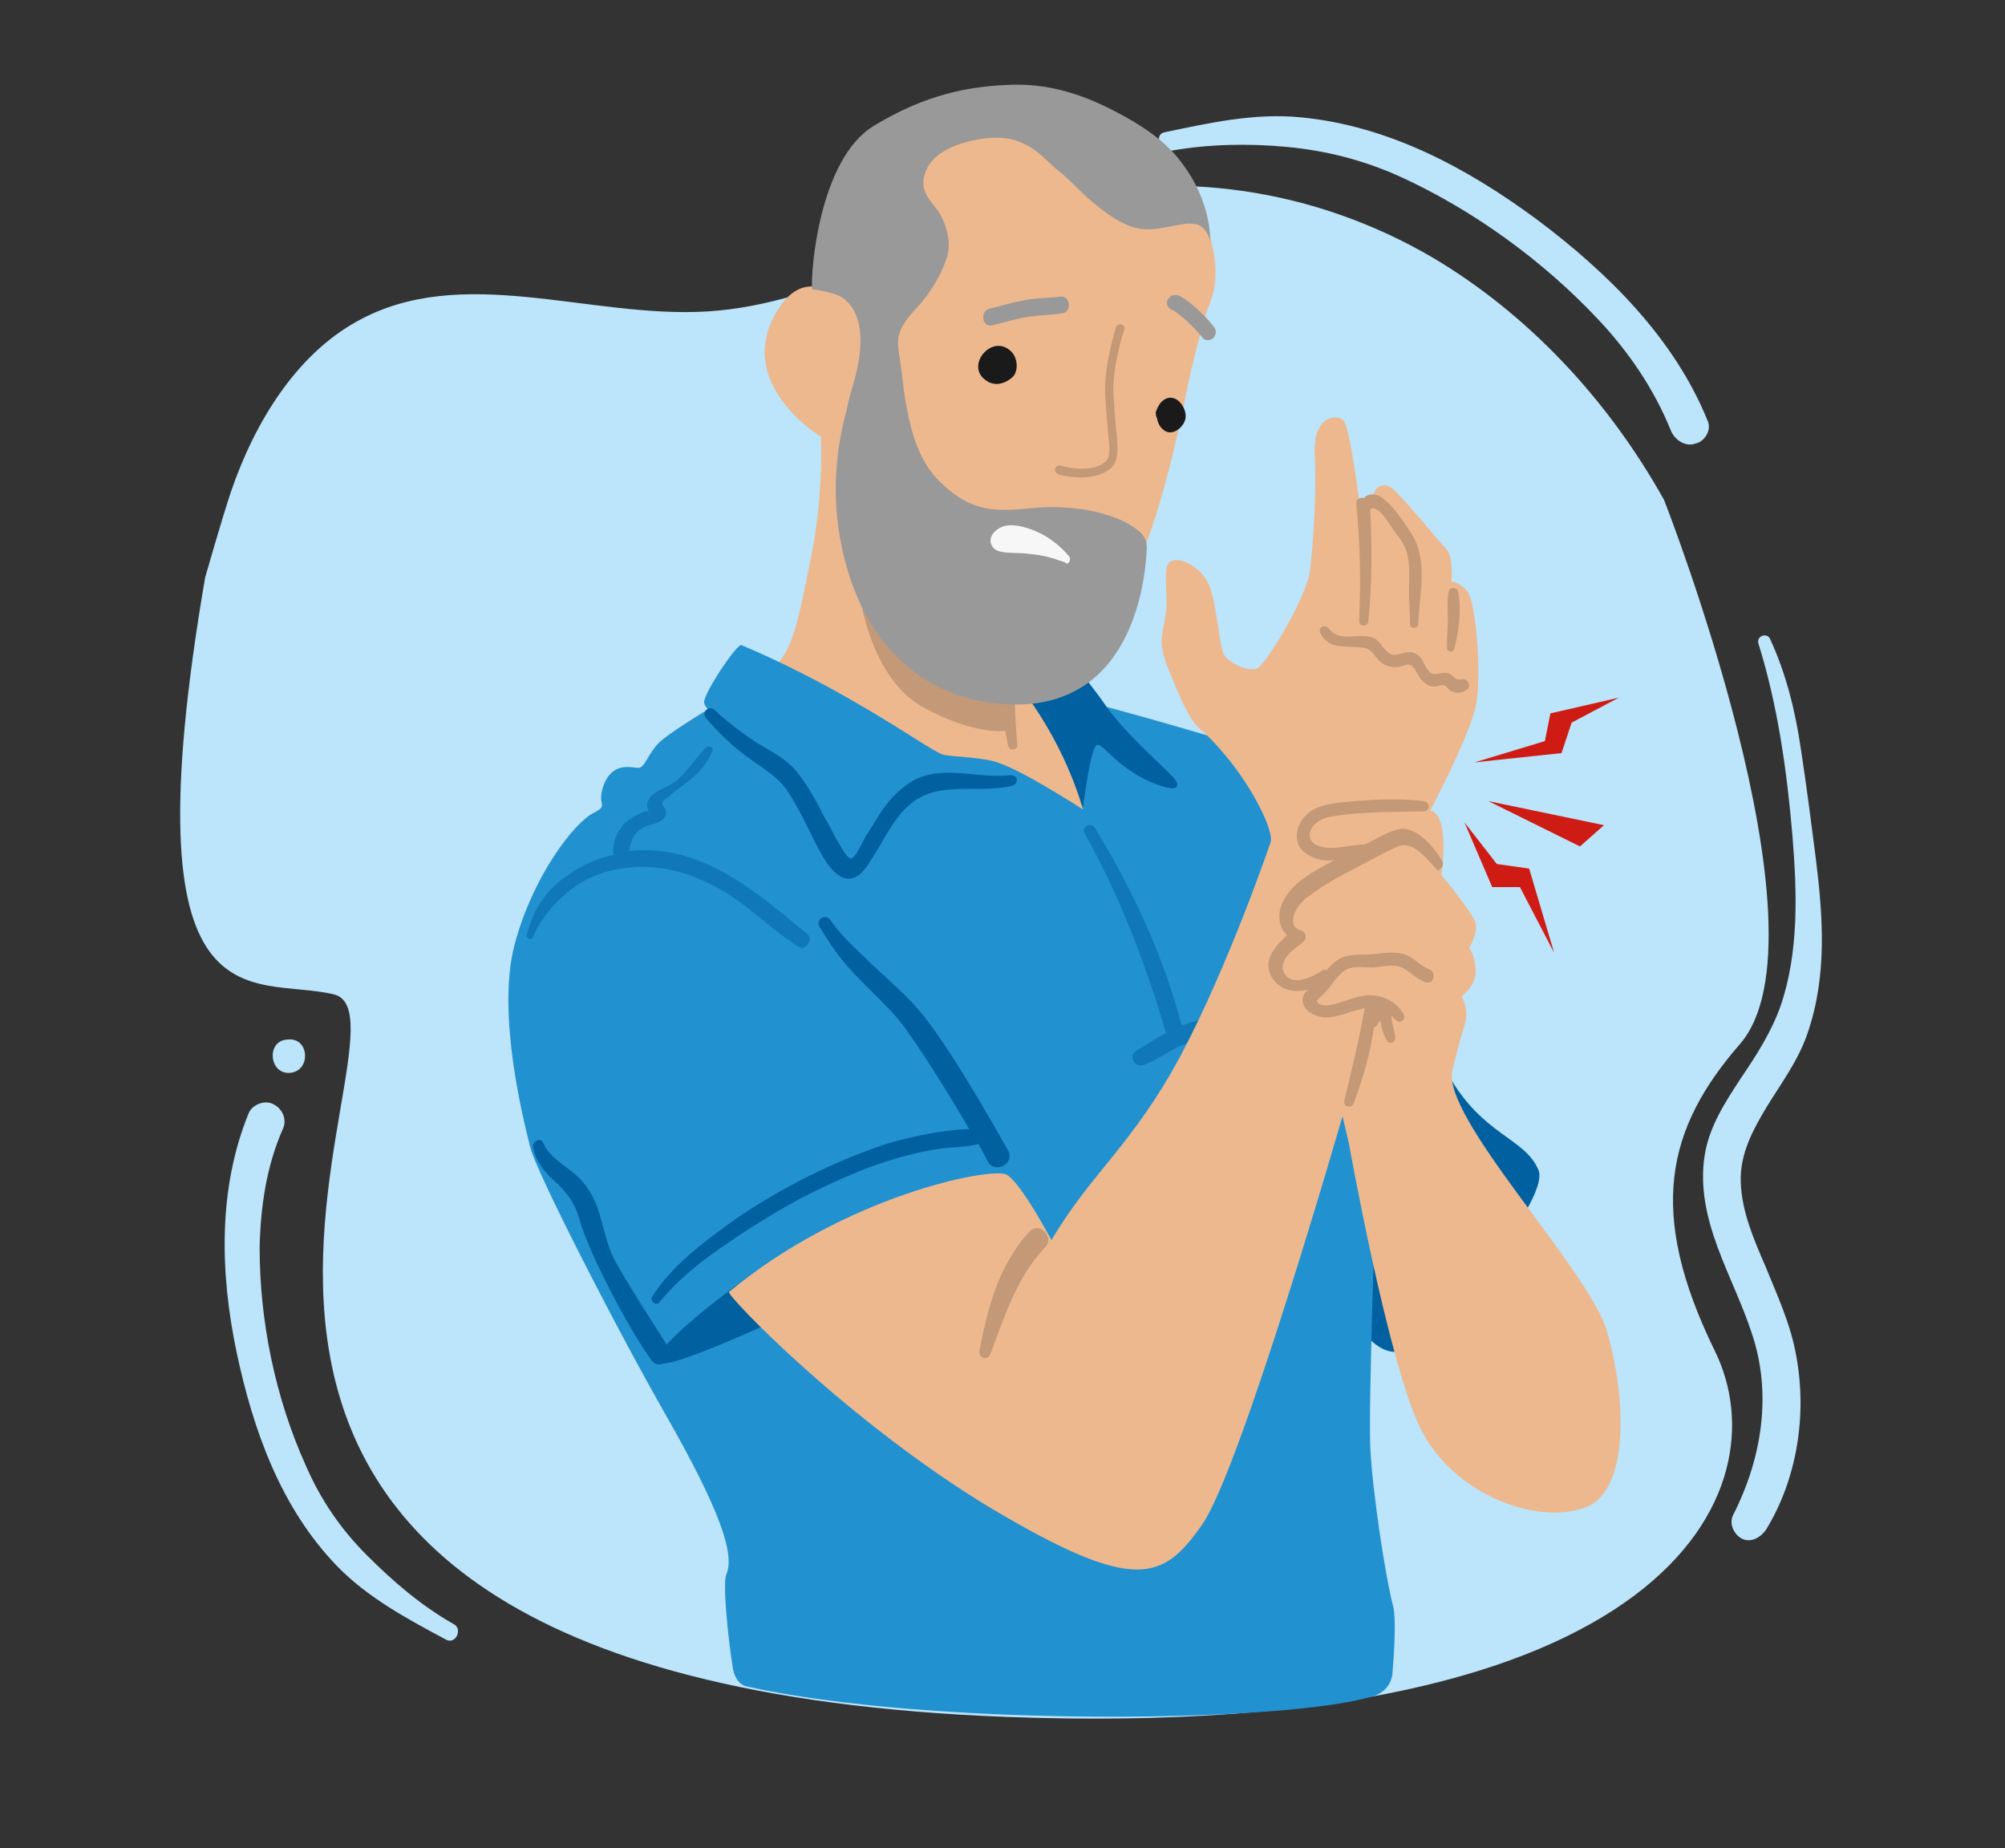
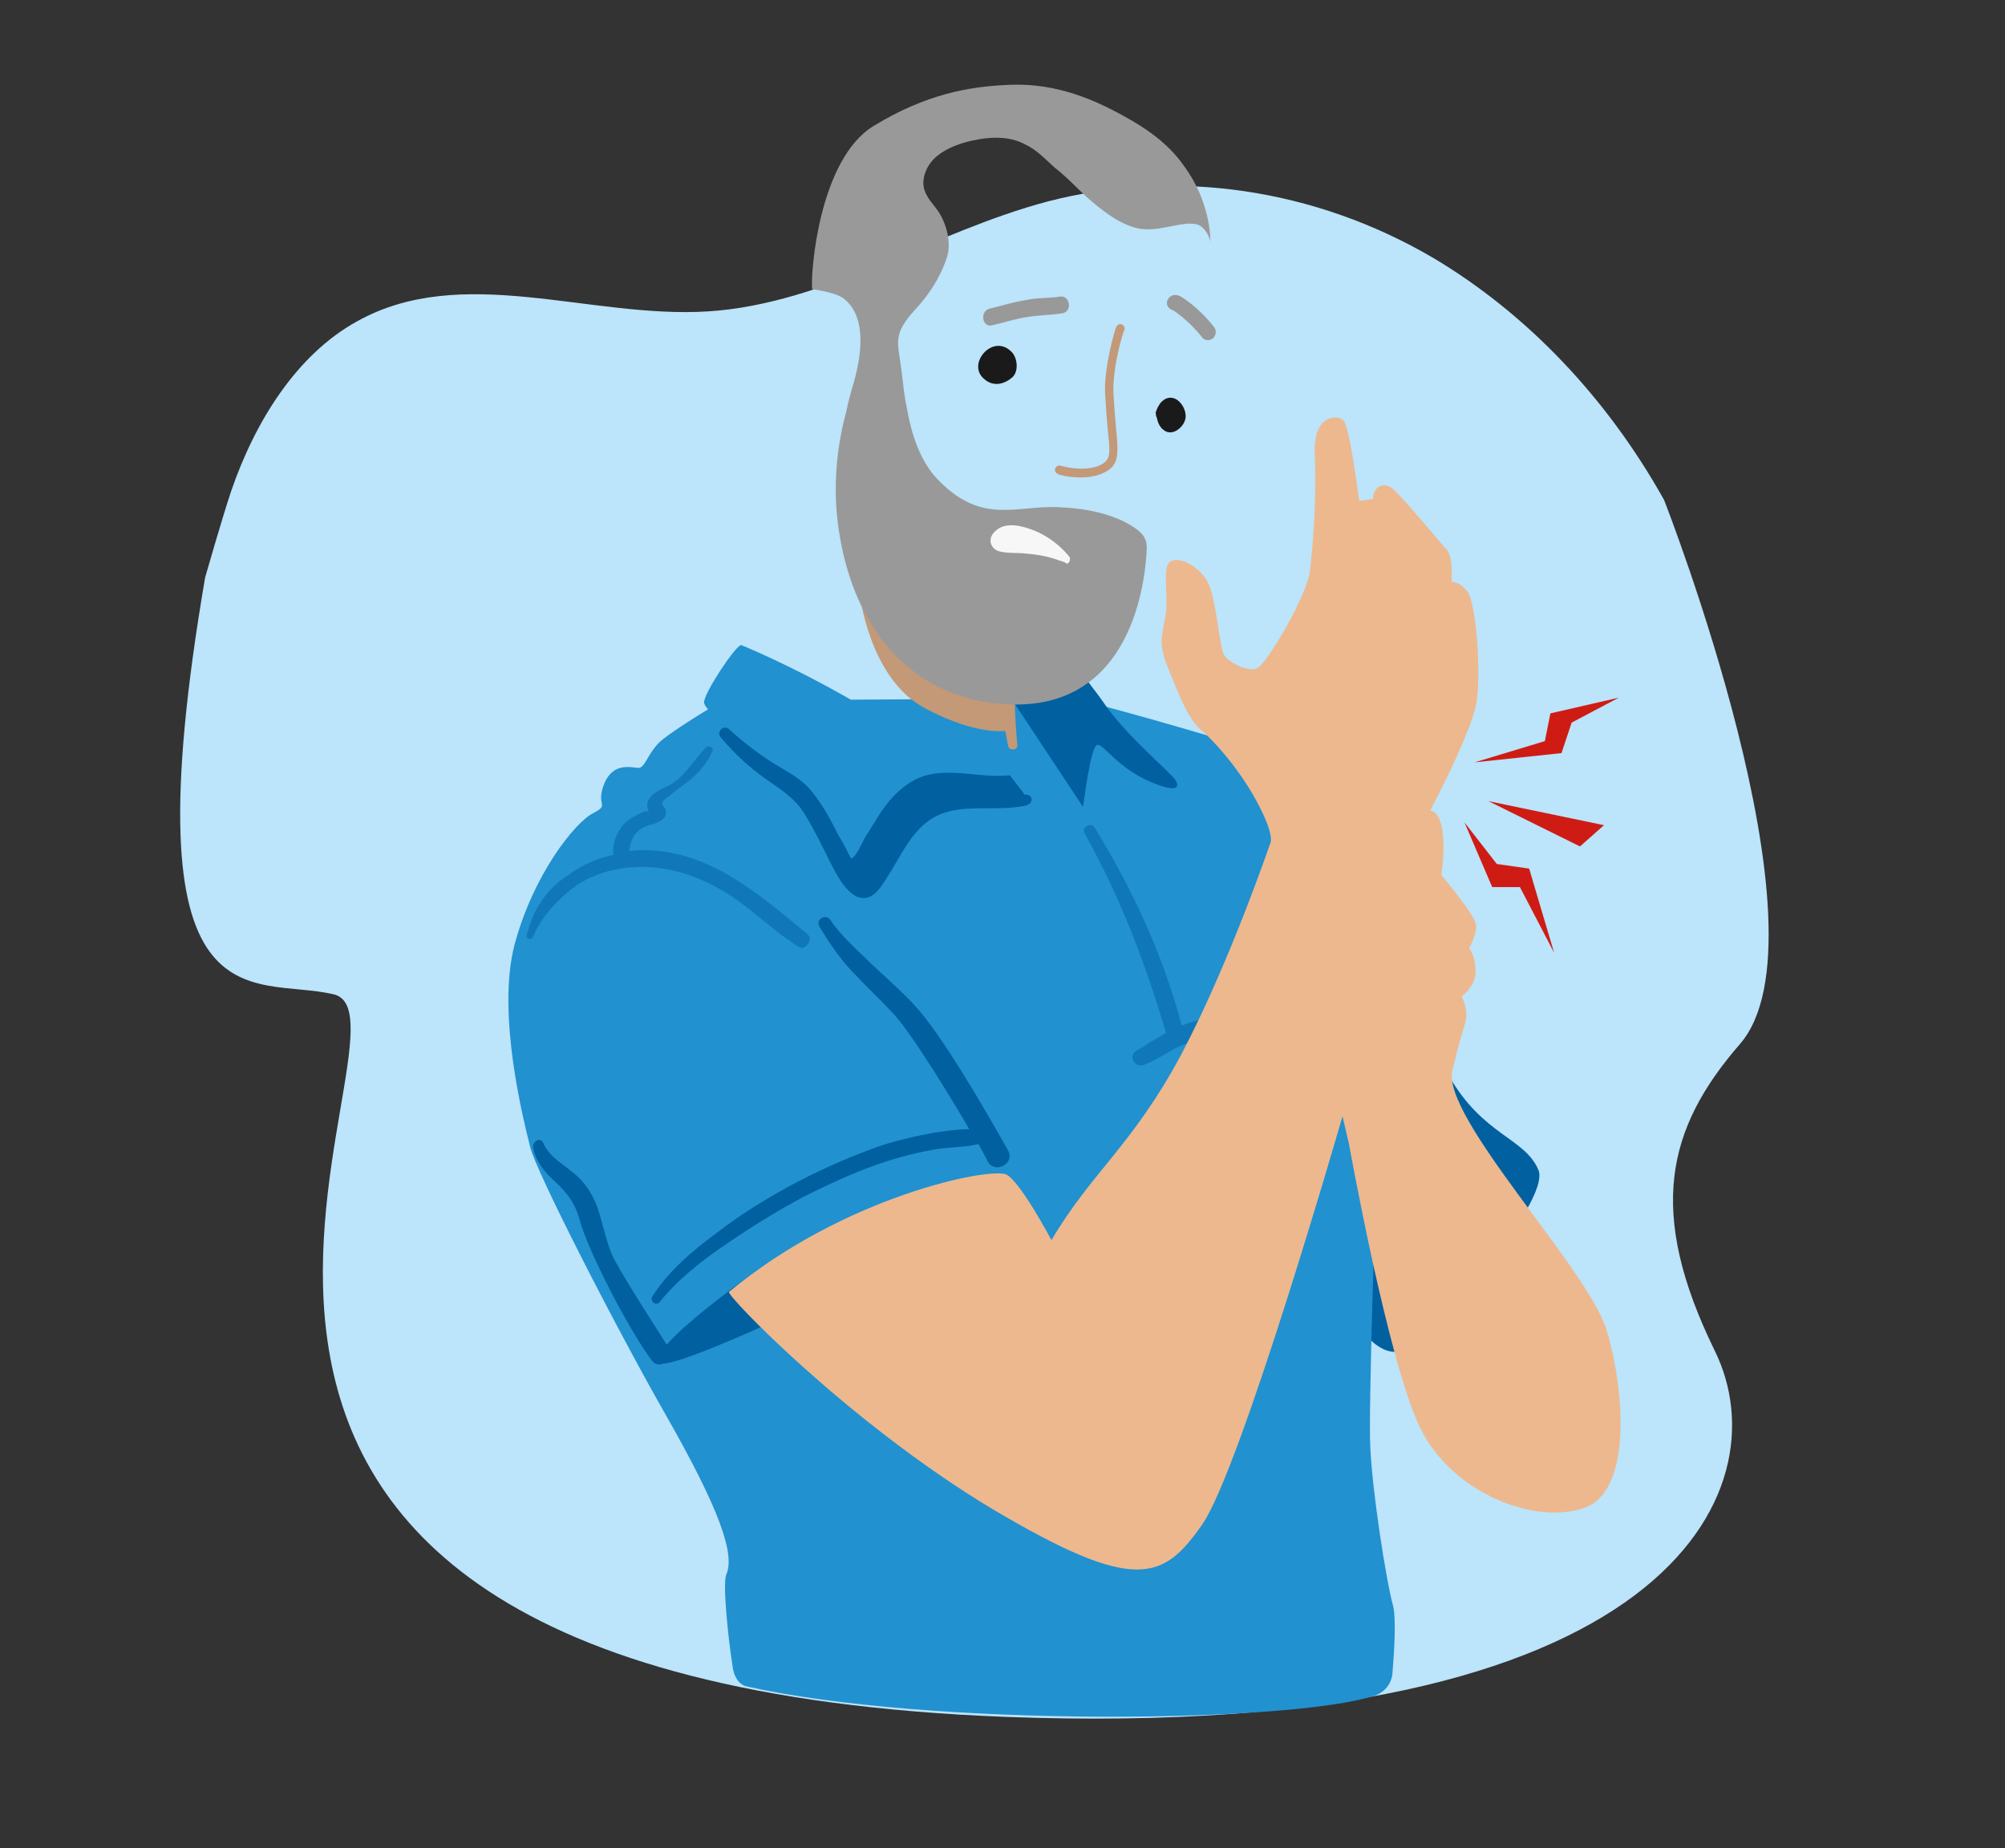
<svg xmlns="http://www.w3.org/2000/svg" xml:space="preserve" id="Ebene_1" x="0" y="0" version="1.1" viewBox="0 0 217 200">
  <rect x="0" y="0" width="217" height="200" fill="#333333" stroke="none" />
  <style>.st0{fill:#bce4fa}.st9{fill:#1a1a1a}.st17{fill:#2191d0}.st20{fill:#0060a0}.st30{fill:#999}.st38{fill:#ce1c15}.st48{fill:#edb88e}.st51{fill:#c39977}.st58{opacity:.5;fill:#0060a0}</style>
-   <path d="M189.6 144.3c2.2 6.5 1.1 13.5-2 19.6-.5.9 0 2.1.9 2.6 1 .5 2-.1 2.6-.9 3.4-5.5 4.5-12.5 3.3-18.9-.6-3.4-2-6.4-3.3-9.6-1.3-3-2.6-6-2.7-9.2-.1-3 1.3-5.6 2.8-8.1 1.6-2.6 3.4-5 4.4-7.9 2.2-6.3 1.7-12.8.9-19.2-.5-3.9-1-7.8-1.6-11.7-.6-4.1-1.6-8.1-3.3-11.8-.3-.8-1.5-.4-1.3.4 2.1 6.7 3.1 13.8 3.7 20.9.5 6.1.7 12.6-1.3 18.4-1 2.8-2.6 5.3-4.3 7.8-1.7 2.6-3.4 5.2-3.9 8.3-1.1 7 3.1 13.1 5.1 19.3zM25.6 146.3c1.8 8.5 4.8 16.9 10.9 23.2 3.3 3.4 7.6 5.7 11.7 7.9 1.1.7 2-1.2.8-1.7-3.5-2-6.5-4.6-9.3-7.4-2.8-2.8-5-6-6.6-9.7-3.3-7.3-5-15.6-5-23.6.1-4.3.7-8.7 2.5-12.8.5-1 0-2.2-1-2.7-.9-.5-2.3 0-2.7 1-3.3 8.1-3.1 17.2-1.3 25.8zM31.4 116.1c2.3-.2 2.1-3.9-.3-3.6-2.3.1-2 3.8.3 3.6z" class="st0" />
  <path d="M36.1 107.6c11.2 2.6-36.8 74 72.8 78.2 71.6 2.7 84.1-24.5 76.7-39.6-7.4-15.1-5.2-24.1 2.7-33.2 10.3-11.8-8.2-58.9-8.2-58.9-6.2-11.1-14.9-20.2-25-26.2-12.8-7.5-27.8-9.7-41.7-6.1-12.5 3.3-24 11.1-36.8 11.9-12.8.8-26.6-5.3-38 1.1-6.5 3.6-11 10.8-13.6 18.4-1 3-2.8 9.3-2.8 9.3-8.5 49.7 5 43 13.9 45.1z" class="st0" />
-   <path d="M166.4 23.8c-7.7-5.7-16.2-10.2-25.6-11.1-5-.5-9.9.6-14.7 1.6-1.3.2-.5 2.2.7 2 4-.7 8.3-.8 12.5-.4 4.2.4 8.2 1.4 12.2 3.2 7.9 3.6 15.5 9.1 21.5 15.5 3.3 3.5 6 7.5 7.8 11.9.4 1.1 1.6 1.9 2.7 1.5 1-.2 1.8-1.5 1.3-2.5-3.6-8.9-10.8-16-18.4-21.7z" class="st0" />
  <path d="M146 141.8s2.2 4.5 5 4.5c2.7 0 17-16.2 15.5-19.7s-6-3.7-9.7-10.2c-3.3-5.8-6.5-8.5-6.5-8.5l-12 22.2 7.7 11.7z" class="st20" />
  <path d="M148.3 156.5c-.2-4.4.6-27.2.7-30.3 0-.2 0-.5-.1-.7l-9.8-42c-.2-1-1-1.8-1.9-2-4.1-1.2-15.2-4.5-18.7-5.3-3.9-.9-34.5-.4-39.7-.3-.5 0-1 .1-1.4.4-1.5.9-5.1 3.1-6.1 4.1-1.2 1.2-1.5 2.7-2.2 2.7-.7 0-2.7-.7-3.7 1.7-1 2.5.7 2.2-1.2 3.2-2 1-6.5 6.7-8.5 14.2-2 7.5 1 19.2 1.7 22 .7 2.7 9 19 14.7 29 5.7 10 7.5 15 6.5 17.2-.4 1 .2 6.9.7 10 .1.9.6 1.9 1.5 2.1 19.7 4.4 58.7 4 68 1 1.1-.4 1.8-1.3 1.9-2.4.2-2.3.4-5.8.1-7.2-.8-2.9-2.3-12.6-2.5-17.4z" class="st17" />
  <path d="M109.1 124.5c-2.2-3.9-7.1-12.5-10.2-15.8-1.4-1.5-3-2.9-4.5-4.3-1.5-1.5-3.3-3-4.5-4.8-.5-.8-1.7-.1-1.2.7 1.1 1.8 2.1 3.3 3.5 4.8 1.5 1.6 3 3 4.5 4.6 2.1 2.3 6.6 9.7 8.2 12.5-1.3 0-2.6.2-3.9.4-1.7.3-3.4.7-5.1 1.2-3.3 1.1-6.5 2.5-9.6 4.1-3 1.6-6 3.4-8.7 5.5-2.7 2-5.2 4.1-7 6.9-.3.5.4 1.1.8.6 2-2.5 4.7-4.6 7.4-6.4 2.6-1.8 5.4-3.5 8.2-5 3-1.5 6-2.9 9.2-3.9 1.6-.5 3.2-.9 4.9-1.2 1.6-.3 3.3-.2 4.8-.6.3.6.7 1.2 1 1.9.8 1.4 3 .2 2.2-1.2zM72.4 145.9c-1-1.6-5.5-8.5-6.2-10.2-.7-1.7-1-3.5-1.6-5.2-.6-1.5-1.4-2.7-2.7-3.7-1.1-.9-2.5-1.7-3.1-3.1-.3-.7-1.2-.2-1.1.5.3 1.5 1.2 2.6 2.3 3.6 1.3 1.2 2.2 2.3 2.7 4.1 1 3.7 5.6 12.4 7.9 15.4.8 1 2.5-.3 1.8-1.4z" class="st20" />
  <path d="M87.4 101.1c-5.1-4.2-10.5-9-17.5-9.1-.6 0-1.2 0-1.8.1.2-1.5.8-2.5 2.5-2.9.8-.2 1.8-.7 1.4-1.7-.1-.1-.3-.3-.3-.4-.1-.5.4-.7.7-.9.6-.6 1.3-1 1.9-1.5 1.2-.9 2.2-2 2.8-3.4.2-.4-.4-.7-.7-.4-1.3 1.3-2.3 3.2-4 4.1-1 .5-2.9 1.2-2.2 2.8h-.1c-.3-.1-.7.2-1 .3-.6.3-1.1.6-1.6 1.1-.7.8-1.3 2.1-1.1 3.3-1.8.4-3.4 1.1-4.9 2.2-1.1.7-2.1 1.6-2.8 2.7-.9 1.2-1.3 2.4-1.7 3.8-.1.4.5.6.7.2.9-2.3 3.1-4.6 5.2-5.9 2.4-1.4 5.3-1.9 8.1-1.6 3 .3 5.7 1.5 8.2 3.1 2.5 1.7 4.7 3.9 7.3 5.5.6.4 1.6-.8.9-1.4zM132.1 110.6c-1.4-.5-2.8-.2-4.2.4-2-7.6-5.3-14.7-9.4-21.4-.4-.7-1.5-.1-1.1.6 3.8 6.8 6.6 14.1 8.8 21.6-1.2.6-2.3 1.4-3.2 1.9-1 .6-.1 2 .9 1.5 1.3-.5 2.4-1.3 3.6-1.9 1.5-.7 2.8-.8 4.3-1 1-.1 1.3-1.4.3-1.7z" class="st58" />
  <path d="M117.2 87.3c.1-.2.8-6.7 1.6-6.7.7 0 2.2 2.5 5.7 4s3 .2 2.7-.2c-.2-.5-5.2-4.7-7.5-8-2.2-3.2-6.5-8.2-6.5-8.2l-5.2 5.2 9.2 13.9z" class="st20" />
-   <path d="M88.8 46.2s.5 6.5-1 14-2 10-4 12 13.7 10.2 13.7 10.2 7.5-.5 10 0 9.7 5.2 9.7 5.2-1.5-6-6-12.2c-4.4-6.3-22.4-29.2-22.4-29.2z" class="st48" />
  <path d="M110.1 80.6c-.2-2.2-.3-4.4-.3-6.6 0-.9-1.4-.9-1.4 0L93 64s1 9.5 7.2 12.7c4.6 2.4 7.4 2.5 8.6 2.4.1.5.2 1.1.3 1.6.1.6 1.1.5 1-.1z" class="st51" />
  <path d="M80.2 69.8s5 2 11.5 5.7 9.5 6 10.5 6.2c1 .2 4.8.3 5.9.9 1.1.6 2.8 1.9 2.8 1.9s-9.2-1-10.2-.5-5.2 3.7-6.2 5.7-1.2 3.7-2.2 3.7c-1 0-3.2-6-7.5-9.7-4.3-3.7-8.6-6.7-8.6-7.7s3.3-6 4-6.2z" class="st17" />
-   <path d="M109.3 83.9c-3.5.4-7.3-1.2-10.5.6-1.4.8-2.5 2-3.4 3.3-.6.9-1.1 1.8-1.7 2.7-.3.5-1.1 2.4-1.6 2.4s-1.3-1.7-1.6-2.1c-.4-.8-.8-1.6-1.3-2.4-.8-1.6-1.7-3.3-2.9-4.8-1.1-1.4-2.7-2.2-4.2-3.1-1.7-1.1-3.3-2.3-4.8-3.7-.6-.5-1.4.3-.9.9 1.3 1.5 2.6 2.8 4.2 4 1.7 1.3 3.5 2.2 4.7 4 1.1 1.7 2 3.6 2.9 5.4.6 1.2 1.7 3.4 3.1 3.9 1.6.5 2.5-1.2 3.2-2.3 1.1-1.7 2-3.7 3.5-5.2 3.1-3.2 7.4-1.6 11.3-2.4 1.1-.2.9-1.3 0-1.2z" class="st20" />
-   <path d="M130 35.8c-.5 1.9-1 3.8-1.4 5.7-1.4 6.9-3 14-5.8 20.5-1 2.3-2.1 4.9-4.1 6.4-3.6 2.8-11.5 1.6-15.2.4-11.3-3.6-12.9-8-14.6-21.5 0 0-9.7-5.8-4.7-13.8.8-1.3 2-2.5 3.6-2.5 2 0 2.3.3 2.8-2.1.3-1.8.7-3.6 1.4-5.3 2.8-7.2 10.3-12.2 18-11.9 3.6.1 8 .5 11.3 1.9 3.5 1.5 5 4 7.1 6.9 2.3 3.2 4 8 2.7 11.9-.5 1.2-.8 2.3-1.1 3.4z" class="st48" />
+   <path d="M109.3 83.9c-3.5.4-7.3-1.2-10.5.6-1.4.8-2.5 2-3.4 3.3-.6.9-1.1 1.8-1.7 2.7-.3.5-1.1 2.4-1.6 2.4c-.4-.8-.8-1.6-1.3-2.4-.8-1.6-1.7-3.3-2.9-4.8-1.1-1.4-2.7-2.2-4.2-3.1-1.7-1.1-3.3-2.3-4.8-3.7-.6-.5-1.4.3-.9.9 1.3 1.5 2.6 2.8 4.2 4 1.7 1.3 3.5 2.2 4.7 4 1.1 1.7 2 3.6 2.9 5.4.6 1.2 1.7 3.4 3.1 3.9 1.6.5 2.5-1.2 3.2-2.3 1.1-1.7 2-3.7 3.5-5.2 3.1-3.2 7.4-1.6 11.3-2.4 1.1-.2.9-1.3 0-1.2z" class="st20" />
  <path d="M109.4 38c-2-1.9-4.8 1.4-2.9 3 1 .9 2.2.6 3.1-.2.7-.7.5-2.2-.2-2.8z" class="st9" />
  <path d="M114.7 32.1c-1.3.2-2.5.1-3.8.4-1.3.2-2.5.6-3.8.9-1.1.3-.8 2.1.3 1.8 1.3-.3 2.5-.7 3.8-.9 1.3-.2 2.5-.2 3.8-.4 1.1-.2.8-2-.3-1.8zM126.5 33.3c-.2-.2-.3-.6-.1-.9.2-.4.7-.6 1.2-.4.1 0 2 1.1 3.8 3.4.3.4.2.9-.1 1.2-.4.3-.9.3-1.2-.1-1.5-1.9-3.1-2.9-3.1-2.9-.3-.1-.4-.2-.5-.3z" class="st30" />
  <path d="M115.2 51.5c1.6.3 3.8.3 5.1-.9.8-.8.7-2.1.5-4.1-.1-1.1-.2-2.4-.3-4-.1-2.8 1.1-6.8 1.2-6.8.1-.3-.1-.5-.3-.6-.3-.1-.5.1-.6.3-.1.2-1.3 4.2-1.2 7.1.1 1.7.2 3 .3 4.1.2 1.8.3 2.8-.2 3.3-1.1 1.1-3.5.9-4.9.5-.3-.1-.5.1-.6.3-.1.3.1.5.3.6.1.1.4.1.7.2z" class="st51" />
  <path d="M123.3 57.5c-1.3-1.1-4-2.4-8.5-2.6-4.7-.3-8.4 2-13.2-2.9-2.1-2.1-3-5.2-3.5-8.1-.3-1.4-.4-2.9-.6-4.3-.2-1.7-.7-2.9.3-4.5.6-1 1.5-1.8 2.2-2.7 1.1-1.4 2-3 2.5-4.6.5-1.6-.1-3.7-1-5-.5-.7-1.1-1.3-1.4-2.1-.5-1.3.2-2.9 1.3-3.8 1.1-.9 2.5-1.4 3.9-1.7 1.8-.4 3.9-.5 5.6.4 1.3.6 2.2 1.6 3.2 2.5 1.3 1 2.4 2.2 3.6 3.3 1.5 1.3 3.1 2.6 5 3.2 2 .6 3.8-.2 5.8-.4.4 0 .8 0 1.1.1.7.2 1.4 1.3 1.4 2 0-.6 0-4.5-2.9-8.4-1.6-2.3-4-4-6.4-5.3-4.1-2.3-8.2-3.7-12.9-3.4-4 .2-8.6 1-14.2 4.4-6 3.6-6.9 16.1-6.7 17.7 0 0 2.5.3 3.4 1 2.6 2 1.9 6.3 1.1 9.1-.3 1-.6 2.1-.8 3.1-1.2 4.4-1.5 9.1-.7 13.6 1.7 9.9 7.4 16.6 16 17.9 15.2 2.3 17-12.4 17.2-16.4.1-.9-.2-1.6-.8-2.1z" class="st30" />
  <path d="M125.1 44.8c0 .1 0 .2.1.4.1.5.3 1 .7 1.3.9.8 2.2-.2 2.4-1.2.2-1-.8-2.6-2-2.2-.3.1-.5.3-.7.5-.2.3-.4.6-.5 1-.1-.1 0 0 0 .2z" class="st9" />
  <path fill="#f7f7f7" d="M115.7 60.2c-1-1.2-2.3-2.2-3.8-2.8-1.3-.5-3.1-1-4.2.1-.9.8-.5 2 .6 2.2.9.2 1.8.1 2.7.2 1.2.1 2.4.3 3.5.7.2.1.4.1.6.2.1 0 .3.2.4.2.3-.1.4-.6.2-.8z" />
  <path d="M82.5 137.1c3.4-2.4-12.1 8.1-11.3 10.3.6 1.6 20.6-8.3 17.1-6.4l-5.8-3.9z" class="st20" />
  <path d="M78.9 139.8c-.4.3 13 14.2 28.5 23.5 15.5 9.2 18.5 7.7 22.7 1.7 4.2-6 15.2-44.2 15.2-44.2l.7 3s4.2 23.5 7.7 30.7c3.5 7.2 12.5 10.5 17.7 8.7 5.2-1.7 4.5-12.5 2.5-19.2-2-6.7-18-23.2-16.7-28.2 1.2-5 1.5-5 1.5-6s-.5-2-.5-2 1.5-1 1.5-2.7-.7-2.5-.7-2.5 1-1.7.7-2.7c-.2-1-3.7-5.2-3.7-5.2s1-6.5-1.2-7c0 0 4.5-8.5 5-11.7.5-3.2 0-10.7-1-12-1-1.2-1.7-1-1.7-1s.2-2.7-.5-3.5c-.7-.7-5-6-6-6.7-1-.7-2 0-2 1.2l-1.5.2s-1-8-1.7-8.7-3.4-.6-3.1 3.9c.2 4.5-.2 9.5-.5 12.2-.2 2.7-4.7 10.2-5.7 10.7s-3.1-.6-3.6-1.4c-.5-.7-.7-4.7-1.5-7.2-.6-2-3-3.5-4.2-3-1.2.5-.2 3.7-.7 6.2-.5 2.5-.6 3.1.4 5.6 1 2.5 2.2 5.5 3.5 6.5 1.2 1 4 4 6 7.7s1.5 4.5 1.5 4.5-4.5 13.2-9.7 23c-5.2 9.7-9.7 12.7-14 20 0 0-3.4-6.4-4.9-7.1-1.8-.8-17.4 2.3-30 12.7z" class="st48" />
-   <path d="M156.1 93.2c-.8-1.4-2.7-3.7-4.5-3.5-1.2.2-2.3.9-3.3 1.4-.2.1-.4.2-.7.3h-.3c-1.4.1-3 .6-4.4.2-1.3-.3-1.5-1.5-.6-2.4.6-.6 1.4-.8 2.2-.9 3.2-.5 6.4-.4 9.6-.5.7 0 .7-1 0-1.1-2.5-.3-5-.2-7.5 0-1.9.2-4.2.2-5.5 1.8-1 1.2-1.1 3 .3 3.9.9.6 1.9.8 3 .7-2 1.1-4.3 2.2-5.4 4.2-.8 1.3-.7 3 .3 3.9-1.4 1.3-2.8 2.9-1.5 4.8 1 1.3 2.4 1.4 3.8 1.1-.5.4-.8.9-.5 1.7.4.8 1.3 1.2 2.2 1.3 1.3.1 2.9-.7 4.4-1-.6 3.4-1.4 6.7-2.2 10-.2.7.8.9 1 .3 1-2.6 1.8-5.4 2.2-8.2.1 0 .1-.1.2-.1.2-.2.3-.5.5-.7 0 .2.1.4.1.6.1.5.3 1.1.6 1.6s1 .2.9-.4c-.1-.8-.4-1.5-.4-2.2v-.1c.1.1.2.3.4.4.4.6 1.3.1.9-.6-.8-1.3-2.2-2-3.7-2-1 0-1.9.4-2.9.7-.6.2-1.2.4-1.8.4-.4 0-.8-.1-1-.5l.6-.6c.8-.7 1.3-1.7 2.1-2.4.9-.9 2.2-.6 3.4-.6 1.2-.1 2.4-.5 3.5.2.8.5 1.3 1.1 2.2 1.4.9.3 1.2-1.1.4-1.4-1.1-.4-1.8-1.5-3-1.7-1.2-.3-2.6.1-3.9.1-1.1 0-2.3 0-3.2.7-.4.3-.7.6-1 1-.2-.1-.4-.1-.6.1-1.1.7-3.2 1.7-4 .2-.8-1.4 1.2-2.7 2.1-3.4.4-.4.2-1.1-.3-1.2-1.4-.4-.8-2-.2-2.7.5-.7 1.3-1.2 2-1.7 1.3-.9 2.8-1.7 4.2-2.4 1.5-.8 2.9-1.6 4.5-2.3 1.6-.7 3.2 1.4 4.2 2.5.2.3.9-.4.6-.9zM152.8 57.8c-.8-1.2-1.7-2.6-2.8-3.6-.7-.7-1.7-1-2.4-.3-.4-.1-.9.1-.8.7.4 4.2.5 8.4.3 12.6 0 .7 1 .6 1 0 .4-4 .4-8.1.2-12.1.9-.6 2.3 2 2.7 2.5.7.9 1.3 1.8 1.4 2.9.2 1.1.1 2.2.1 3.4 0 1.2.1 2.4.1 3.6 0 .6.9.6.9 0 .1-3.1 1.1-6.8-.7-9.7zM158.2 73.5c-.8.2-.8-.4-1.4-.6-.6-.3-1.5.3-2-.1s-.7-1.2-1.1-1.7c-.4-.4-.9-.6-1.4-.5-1 .1-1.5.7-2.4-.3-.4-.4-.6-.9-1.1-1.2-1.6-.8-3.7.6-5-1.1-.4-.5-1.2-.1-.9.5.9 1.9 2.8 1.3 4.6 1.6 1.1.1 1.2 1 2 1.6.6.5 1.5.6 2.2.4.6-.2.9-.4 1.4.3.2.3.4.7.6 1 .4.5.9.9 1.5.9.4 0 .8-.3 1.2-.1.2.1.4.5.7.6.6.3 1.3.2 1.8-.3.3-.4-.1-1.1-.7-1zM157.8 64c-.1-.5-.9-.5-1 0-.2.9-.1 1.9-.1 2.9 0 1.1-.1 2.1-.1 3.2 0 .5.7.6.8.1.5-1.9.8-4.3.4-6.2zM111.4 133.3c-3.3 3.6-4.5 8.2-5.4 12.9-.1.8.9 1.1 1.2.3 1.5-4 2.9-8.4 5.9-11.5 1.1-1.1-.6-2.9-1.7-1.7z" class="st51" />
  <path d="m158.5 89 3 7h3l3.7 7.1-2.7-9.1-3.5-.5zM175.2 75.5l-7.4 1.7-.6 3-7.6 2.3 9.4-1 1.1-3.3zM161.1 86.7l12.5 2.6-2.6 2.3z" class="st38" />
</svg>